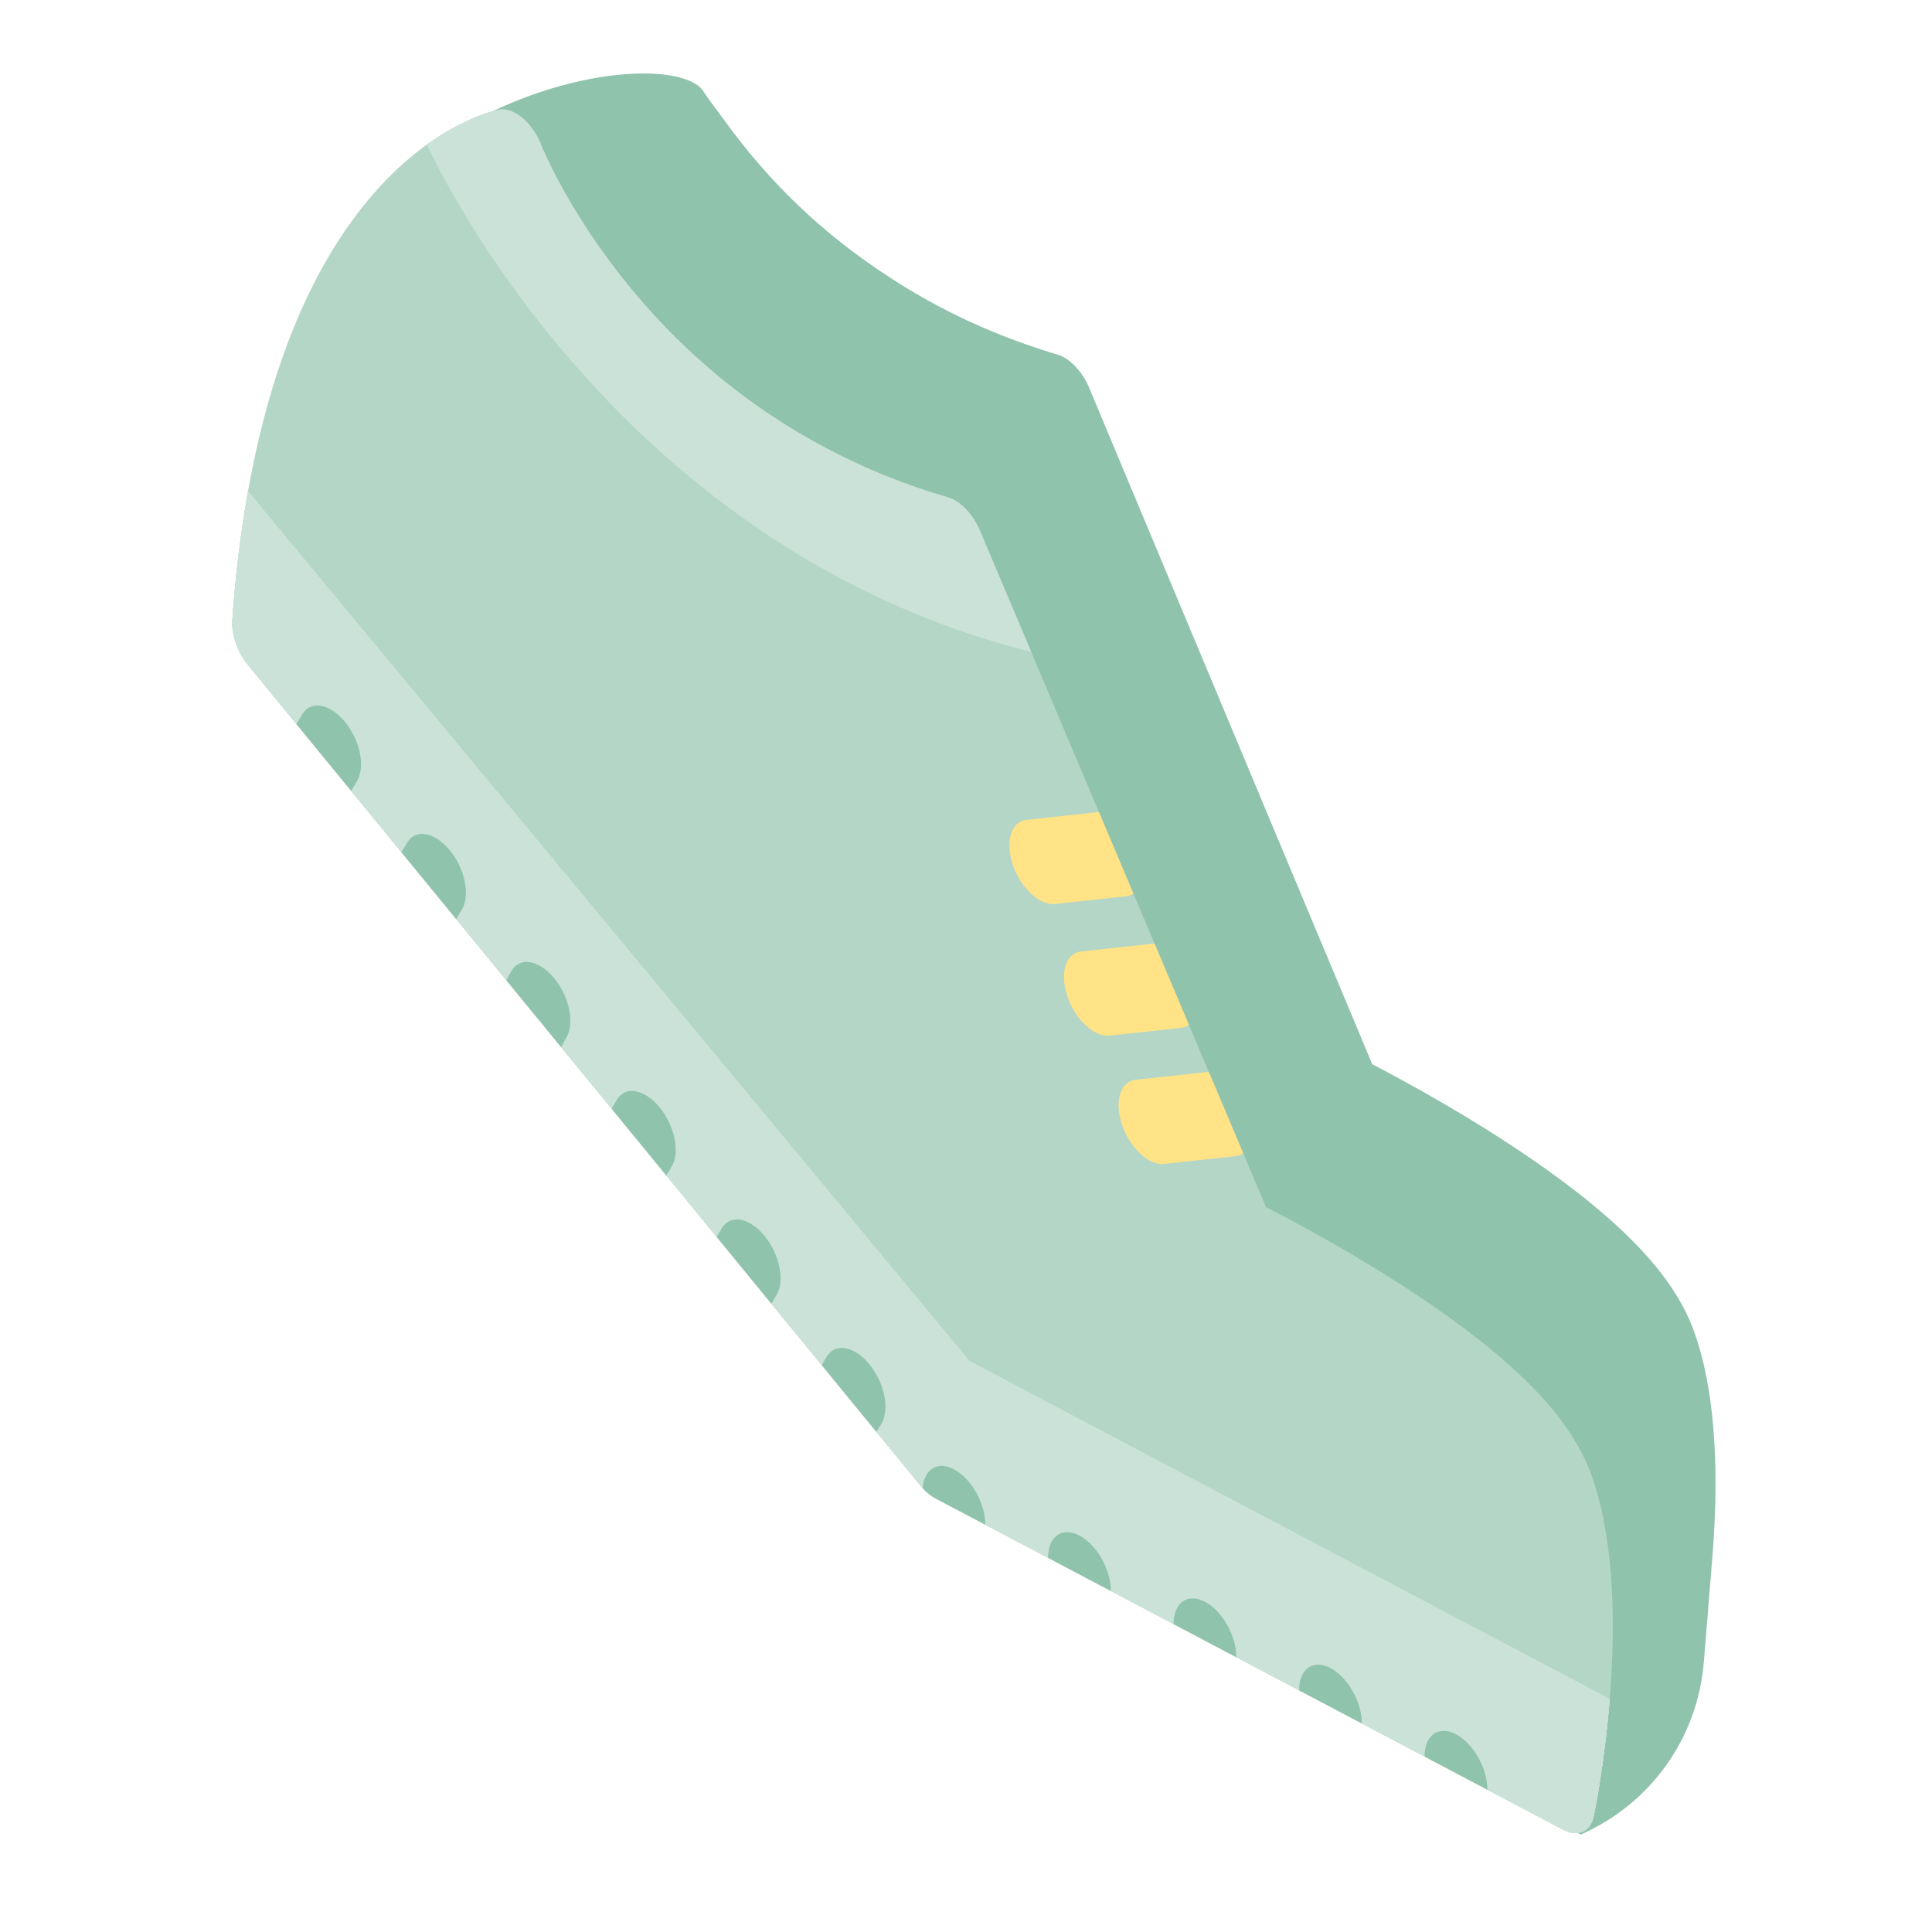
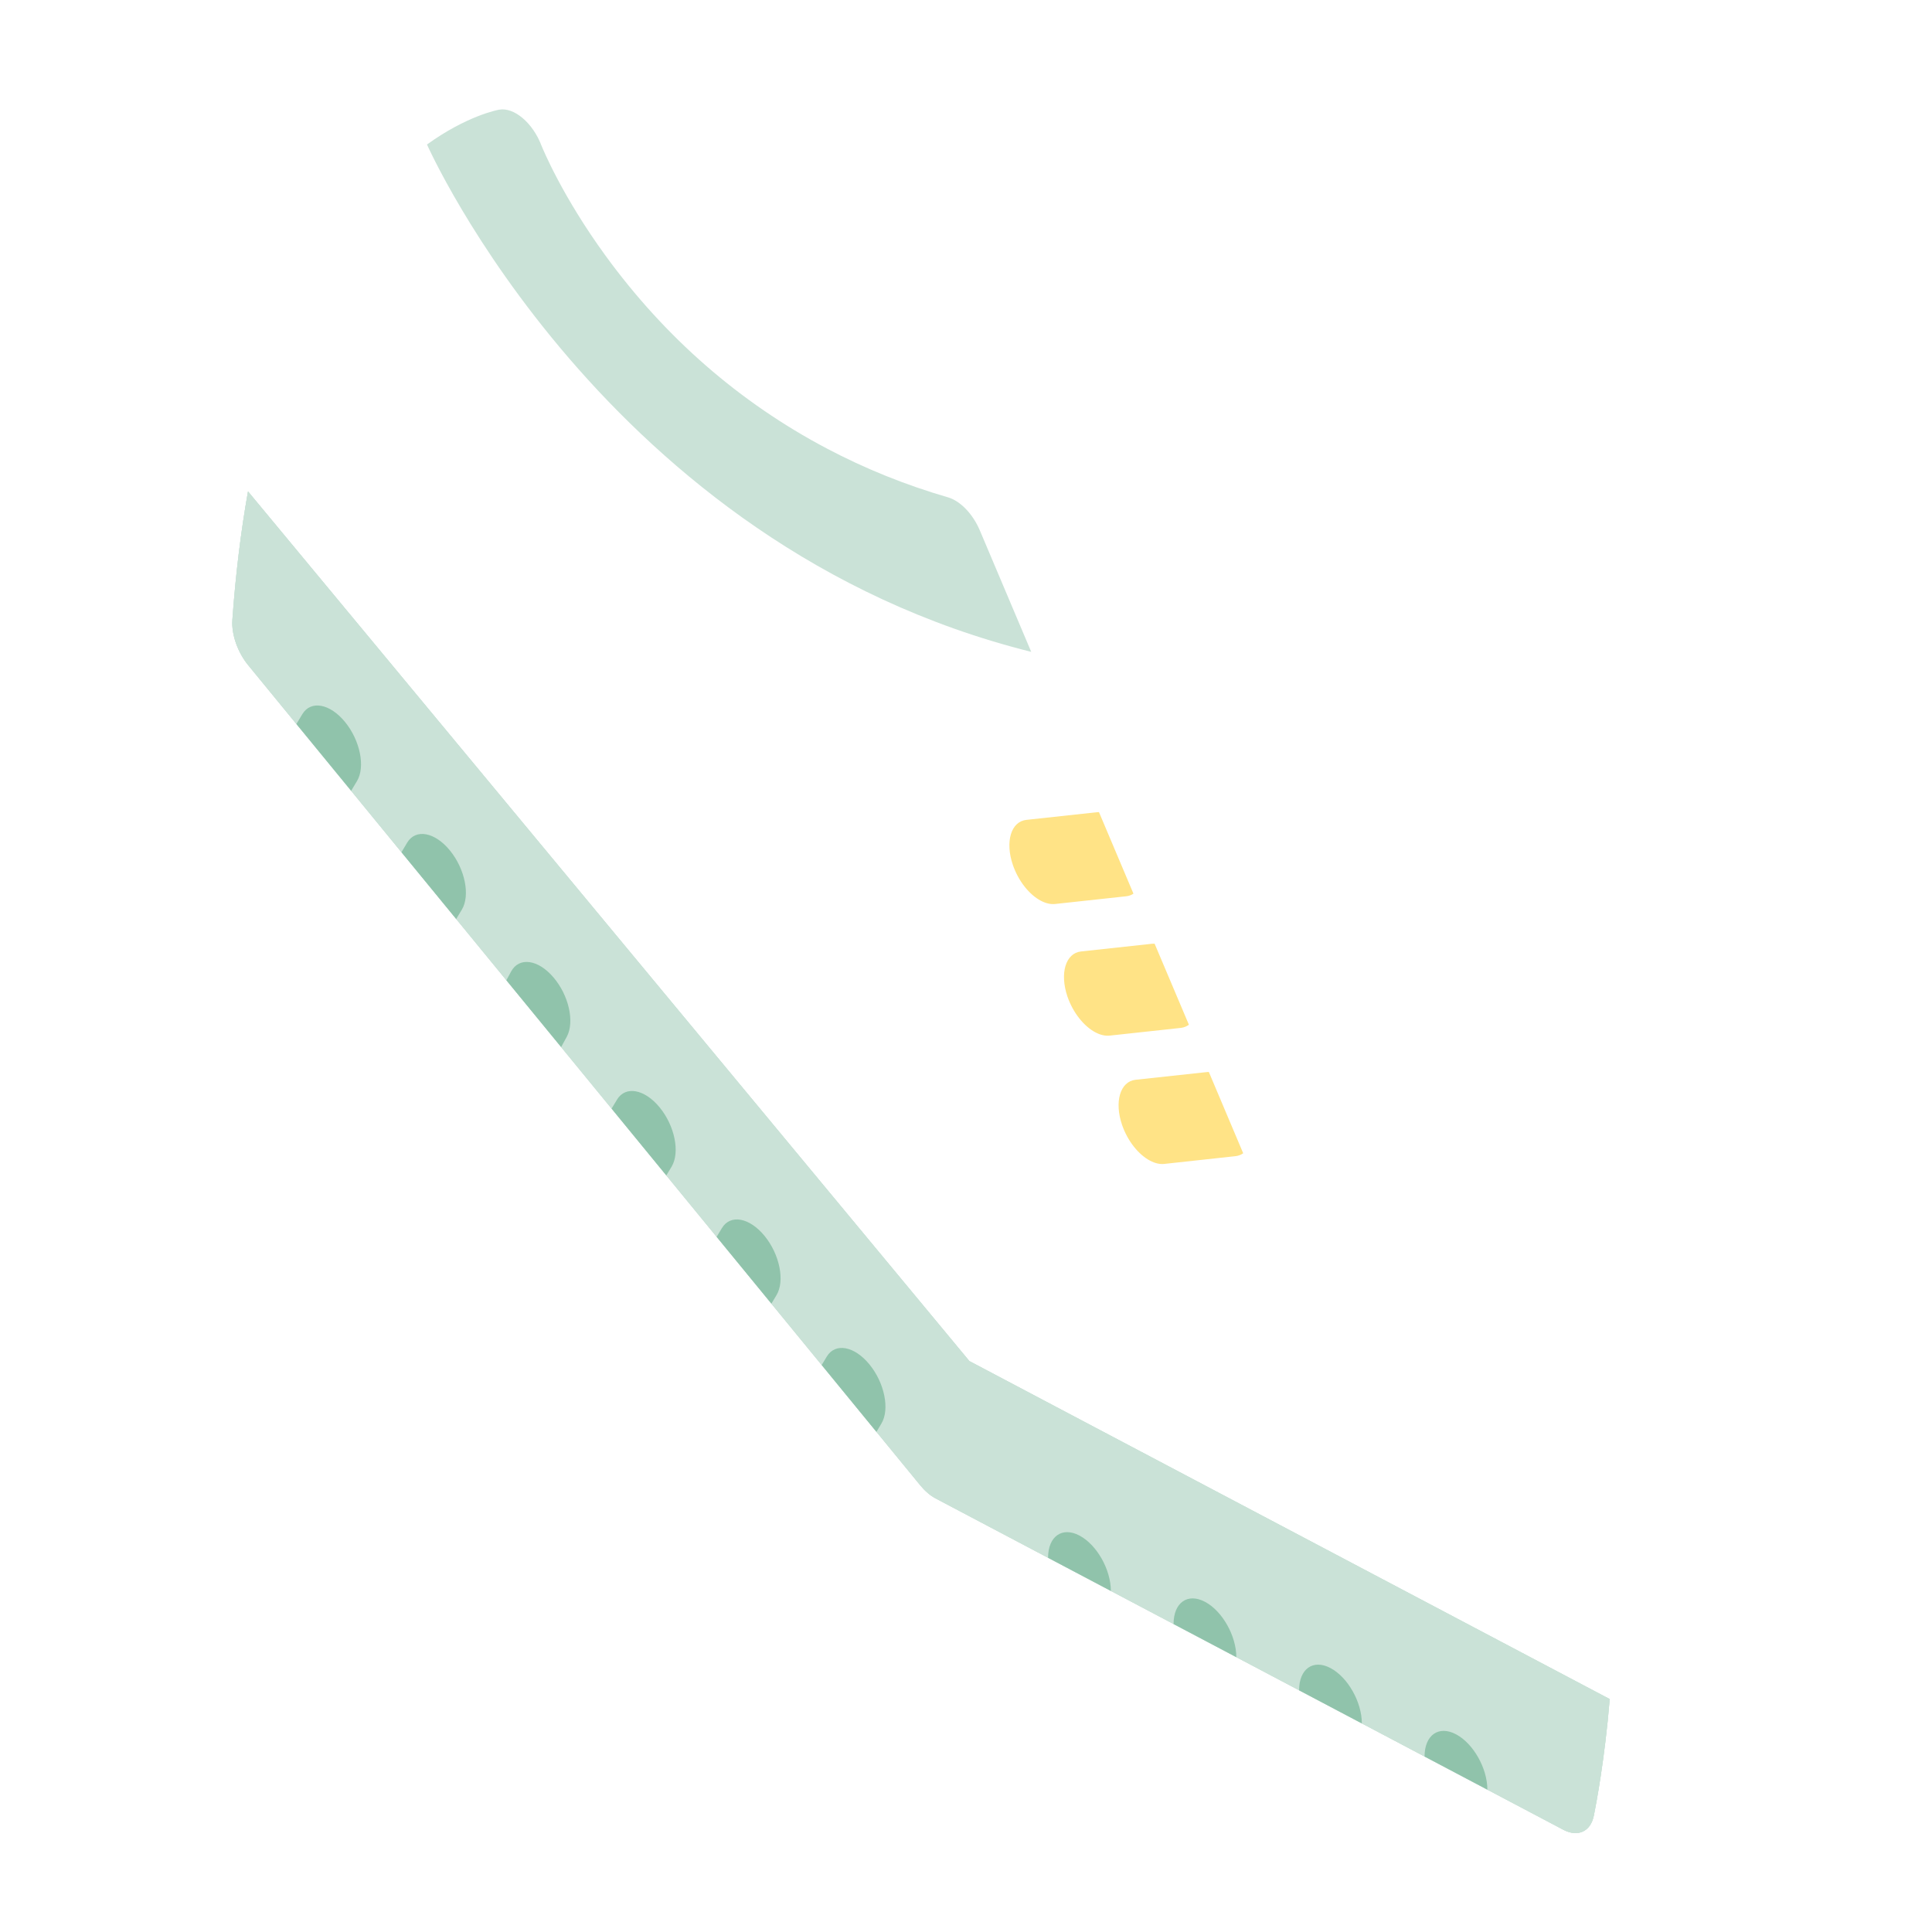
<svg xmlns="http://www.w3.org/2000/svg" width="71" height="70" viewBox="0 0 71 70" fill="none">
  <g clip-path="url(#clip0_239_13308)">
-     <path d="M26.563 4.344C26.263 3.929 26.041 3.662 25.803 3.287C24.508 1.773 15.791 2.953 11.994 9.648C11.189 11.819 13.439 12.105 13.088 14.925C13.059 15.159 13.034 15.396 13.008 15.635L13.004 15.673C12.985 15.848 12.964 16.023 12.947 16.2C12.905 16.636 12.868 17.08 12.836 17.53L12.833 17.735C12.857 18.226 13.073 18.78 13.414 19.202L24.304 32.628L24.794 33.23L32.251 42.426L32.441 42.659L34.943 45.743L36.033 47.088L37.86 49.34C37.886 49.373 37.916 49.403 37.943 49.433V49.436C37.951 49.444 37.959 49.452 37.967 49.46C37.983 49.478 38 49.496 38.017 49.513C38.043 49.539 38.069 49.564 38.096 49.588C38.115 49.606 38.135 49.623 38.155 49.64C38.183 49.663 38.212 49.684 38.24 49.705C38.251 49.713 38.261 49.722 38.272 49.729L38.277 49.733C38.31 49.755 38.343 49.774 38.376 49.793L38.383 49.797C38.395 49.804 38.406 49.813 38.417 49.819L55.809 66.2L58.092 67.418C60.672 66.274 62.387 63.877 62.617 61.064C62.779 59.079 62.931 57.191 62.931 57.191C63.141 54.582 63.138 51.309 62.23 48.862C61.532 46.974 59.815 45.103 56.831 42.975C54.735 41.479 52.484 40.201 50.966 39.391C50.771 39.287 50.597 39.197 50.445 39.117L50.429 39.109L49.603 37.132L48.351 34.147L40.027 14.252C39.888 13.92 39.687 13.628 39.462 13.408C39.401 13.348 39.338 13.293 39.273 13.245C39.14 13.145 39.003 13.07 38.866 13.03C38.47 12.914 38.078 12.786 37.691 12.65C36.57 12.257 35.484 11.782 34.453 11.232C34.255 11.127 34.059 11.019 33.865 10.908C33.476 10.686 33.094 10.453 32.72 10.209C30.288 8.627 28.327 6.792 26.563 4.344Z" fill="#90C3AB" />
-     <path d="M58.446 54.109C57.74 52.221 56.005 50.351 52.99 48.223C50.872 46.727 48.599 45.448 47.065 44.639C46.861 44.531 46.68 44.438 46.523 44.357L36.012 19.5C35.755 18.891 35.293 18.409 34.84 18.277C33.284 17.826 31.784 17.221 30.382 16.48C27.18 14.791 24.445 12.406 22.251 9.393C20.657 7.205 19.942 5.457 19.901 5.356C19.582 4.513 18.89 3.931 18.34 4.031C18.249 4.046 16.094 4.46 13.818 7.014C12.501 8.491 11.402 10.393 10.55 12.665C9.493 15.484 8.817 18.886 8.54 22.777C8.502 23.312 8.731 23.968 9.125 24.449L33.823 54.587C33.995 54.797 34.188 54.962 34.387 55.067L57.448 67.239C57.986 67.523 58.454 67.309 58.573 66.72C58.736 65.903 60.132 58.608 58.446 54.109Z" fill="#B4D6C7" />
-     <path d="M58.573 66.72C58.649 66.349 58.978 64.627 59.156 62.439L39.669 52.154L35.624 50.018L9.114 18.059C8.851 19.538 8.658 21.111 8.54 22.777C8.502 23.313 8.731 23.968 9.126 24.45L33.823 54.587C33.996 54.797 34.188 54.962 34.388 55.067L57.448 67.239C57.987 67.523 58.455 67.309 58.573 66.72Z" fill="#CAE2D7" />
-     <path d="M58.573 66.72C58.649 66.349 58.978 64.627 59.156 62.439L39.669 52.154L35.624 50.018L9.114 18.059C8.851 19.538 8.658 21.111 8.54 22.777C8.502 23.313 8.731 23.968 9.126 24.45L33.823 54.587C33.996 54.797 34.188 54.962 34.388 55.067L57.448 67.239C57.987 67.523 58.455 67.309 58.573 66.72Z" fill="#CAE2D7" />
    <path d="M58.573 66.72C58.649 66.349 58.978 64.627 59.156 62.439L39.669 52.154L35.624 50.018L9.114 18.059C8.851 19.538 8.658 21.111 8.54 22.777C8.502 23.313 8.731 23.968 9.126 24.45L33.823 54.587C33.996 54.797 34.188 54.962 34.388 55.067L57.448 67.239C57.987 67.523 58.455 67.309 58.573 66.72Z" fill="#CAE2D7" />
    <path d="M58.573 66.72C58.649 66.349 58.978 64.627 59.156 62.439L39.669 52.154L35.624 50.018L9.114 18.059C8.851 19.538 8.658 21.111 8.54 22.777C8.502 23.313 8.731 23.968 9.126 24.45L33.823 54.587C33.996 54.797 34.188 54.962 34.388 55.067L57.448 67.239C57.987 67.523 58.455 67.309 58.573 66.72Z" fill="#CAE2D7" />
    <path d="M58.573 66.72C58.649 66.349 58.978 64.627 59.156 62.439L39.669 52.154L35.624 50.018L9.114 18.059C8.851 19.538 8.658 21.111 8.54 22.777C8.502 23.313 8.731 23.968 9.126 24.45L33.823 54.587C33.996 54.797 34.188 54.962 34.388 55.067L57.448 67.239C57.987 67.523 58.455 67.309 58.573 66.72Z" fill="#CAE2D7" />
    <path d="M36.012 19.5C35.756 18.891 35.293 18.409 34.84 18.277C33.284 17.826 31.785 17.221 30.382 16.48C27.18 14.79 24.445 12.406 22.251 9.393C20.657 7.205 19.942 5.456 19.901 5.356C19.582 4.513 18.89 3.931 18.341 4.031C18.276 4.042 17.156 4.256 15.692 5.31C15.699 5.326 22.21 20.038 37.897 23.955L36.012 19.5Z" fill="#CAE2D7" />
    <path d="M38.249 33.1C38.428 33.194 38.607 33.238 38.776 33.22L41.385 32.937C41.487 32.927 41.576 32.893 41.654 32.841L40.387 29.845C40.368 29.845 40.35 29.845 40.33 29.846L37.72 30.129C37.154 30.19 36.931 30.932 37.222 31.784C37.428 32.385 37.83 32.879 38.249 33.1Z" fill="#FFE386" />
    <path d="M40.255 37.937C40.434 38.031 40.613 38.075 40.782 38.057L43.392 37.774C43.506 37.762 43.606 37.721 43.691 37.657L42.431 34.679C42.4 34.679 42.368 34.679 42.336 34.682L39.726 34.965C39.161 35.027 38.938 35.768 39.228 36.622C39.434 37.221 39.836 37.715 40.255 37.937Z" fill="#FFE386" />
    <path d="M42.262 42.652C42.439 42.746 42.62 42.791 42.789 42.772L45.397 42.488C45.508 42.478 45.604 42.439 45.687 42.381L44.425 39.395C44.397 39.394 44.37 39.394 44.343 39.398L41.733 39.68C41.167 39.742 40.944 40.485 41.235 41.338C41.441 41.937 41.843 42.431 42.262 42.652Z" fill="#FFE386" />
    <path d="M52.352 64.549L54.66 65.767C54.66 64.98 54.143 64.068 53.506 63.732C52.869 63.396 52.352 63.762 52.352 64.549Z" fill="#90C3AB" />
    <path d="M47.741 62.116L50.047 63.333C50.047 62.545 49.53 61.634 48.893 61.298C48.256 60.962 47.741 61.328 47.741 62.116Z" fill="#90C3AB" />
    <path d="M43.128 59.681L45.434 60.898C45.434 60.111 44.917 59.199 44.282 58.864C43.643 58.527 43.128 58.894 43.128 59.681Z" fill="#90C3AB" />
    <path d="M40.823 58.464C40.823 57.677 40.306 56.765 39.669 56.429C39.032 56.093 38.516 56.459 38.516 57.246L40.823 58.464Z" fill="#90C3AB" />
-     <path d="M34.387 55.067L36.21 56.029C36.208 55.241 35.693 54.33 35.056 53.994C34.455 53.677 33.962 53.986 33.908 54.684C34.058 54.849 34.222 54.98 34.387 55.067Z" fill="#90C3AB" />
    <path d="M16.535 31.254C15.981 30.575 15.277 30.446 14.964 30.965L14.754 31.318L16.765 33.772L16.973 33.427C17.286 32.907 17.09 31.935 16.535 31.254Z" fill="#90C3AB" />
    <path d="M12.681 26.533C12.126 25.854 11.423 25.725 11.11 26.245L10.893 26.606L12.905 29.06L13.118 28.705C13.432 28.186 13.236 27.212 12.681 26.533Z" fill="#90C3AB" />
    <path d="M31.953 50.142C31.399 49.463 30.695 49.334 30.383 49.853L30.197 50.162L32.209 52.619L32.391 52.314C32.704 51.795 32.508 50.821 31.953 50.142Z" fill="#90C3AB" />
    <path d="M28.099 45.42C27.544 44.741 26.841 44.612 26.529 45.132L26.336 45.452L28.349 47.907L28.537 47.593C28.85 47.073 28.653 46.099 28.099 45.42Z" fill="#90C3AB" />
    <path d="M24.245 40.699C23.69 40.02 22.986 39.891 22.674 40.411L22.476 40.74L24.487 43.195L24.682 42.872C24.995 42.35 24.799 41.378 24.245 40.699Z" fill="#90C3AB" />
    <path d="M20.34 35.918C19.776 35.255 19.079 35.158 18.784 35.7L18.609 36.023L20.622 38.478L20.829 38.099C21.123 37.555 20.905 36.579 20.34 35.918Z" fill="#90C3AB" />
  </g>
  <defs>
    <clipPath id="clip0_239_13308">
      <rect width="70" height="70" fill="white" transform="translate(0.79)" />
    </clipPath>
  </defs>
</svg>